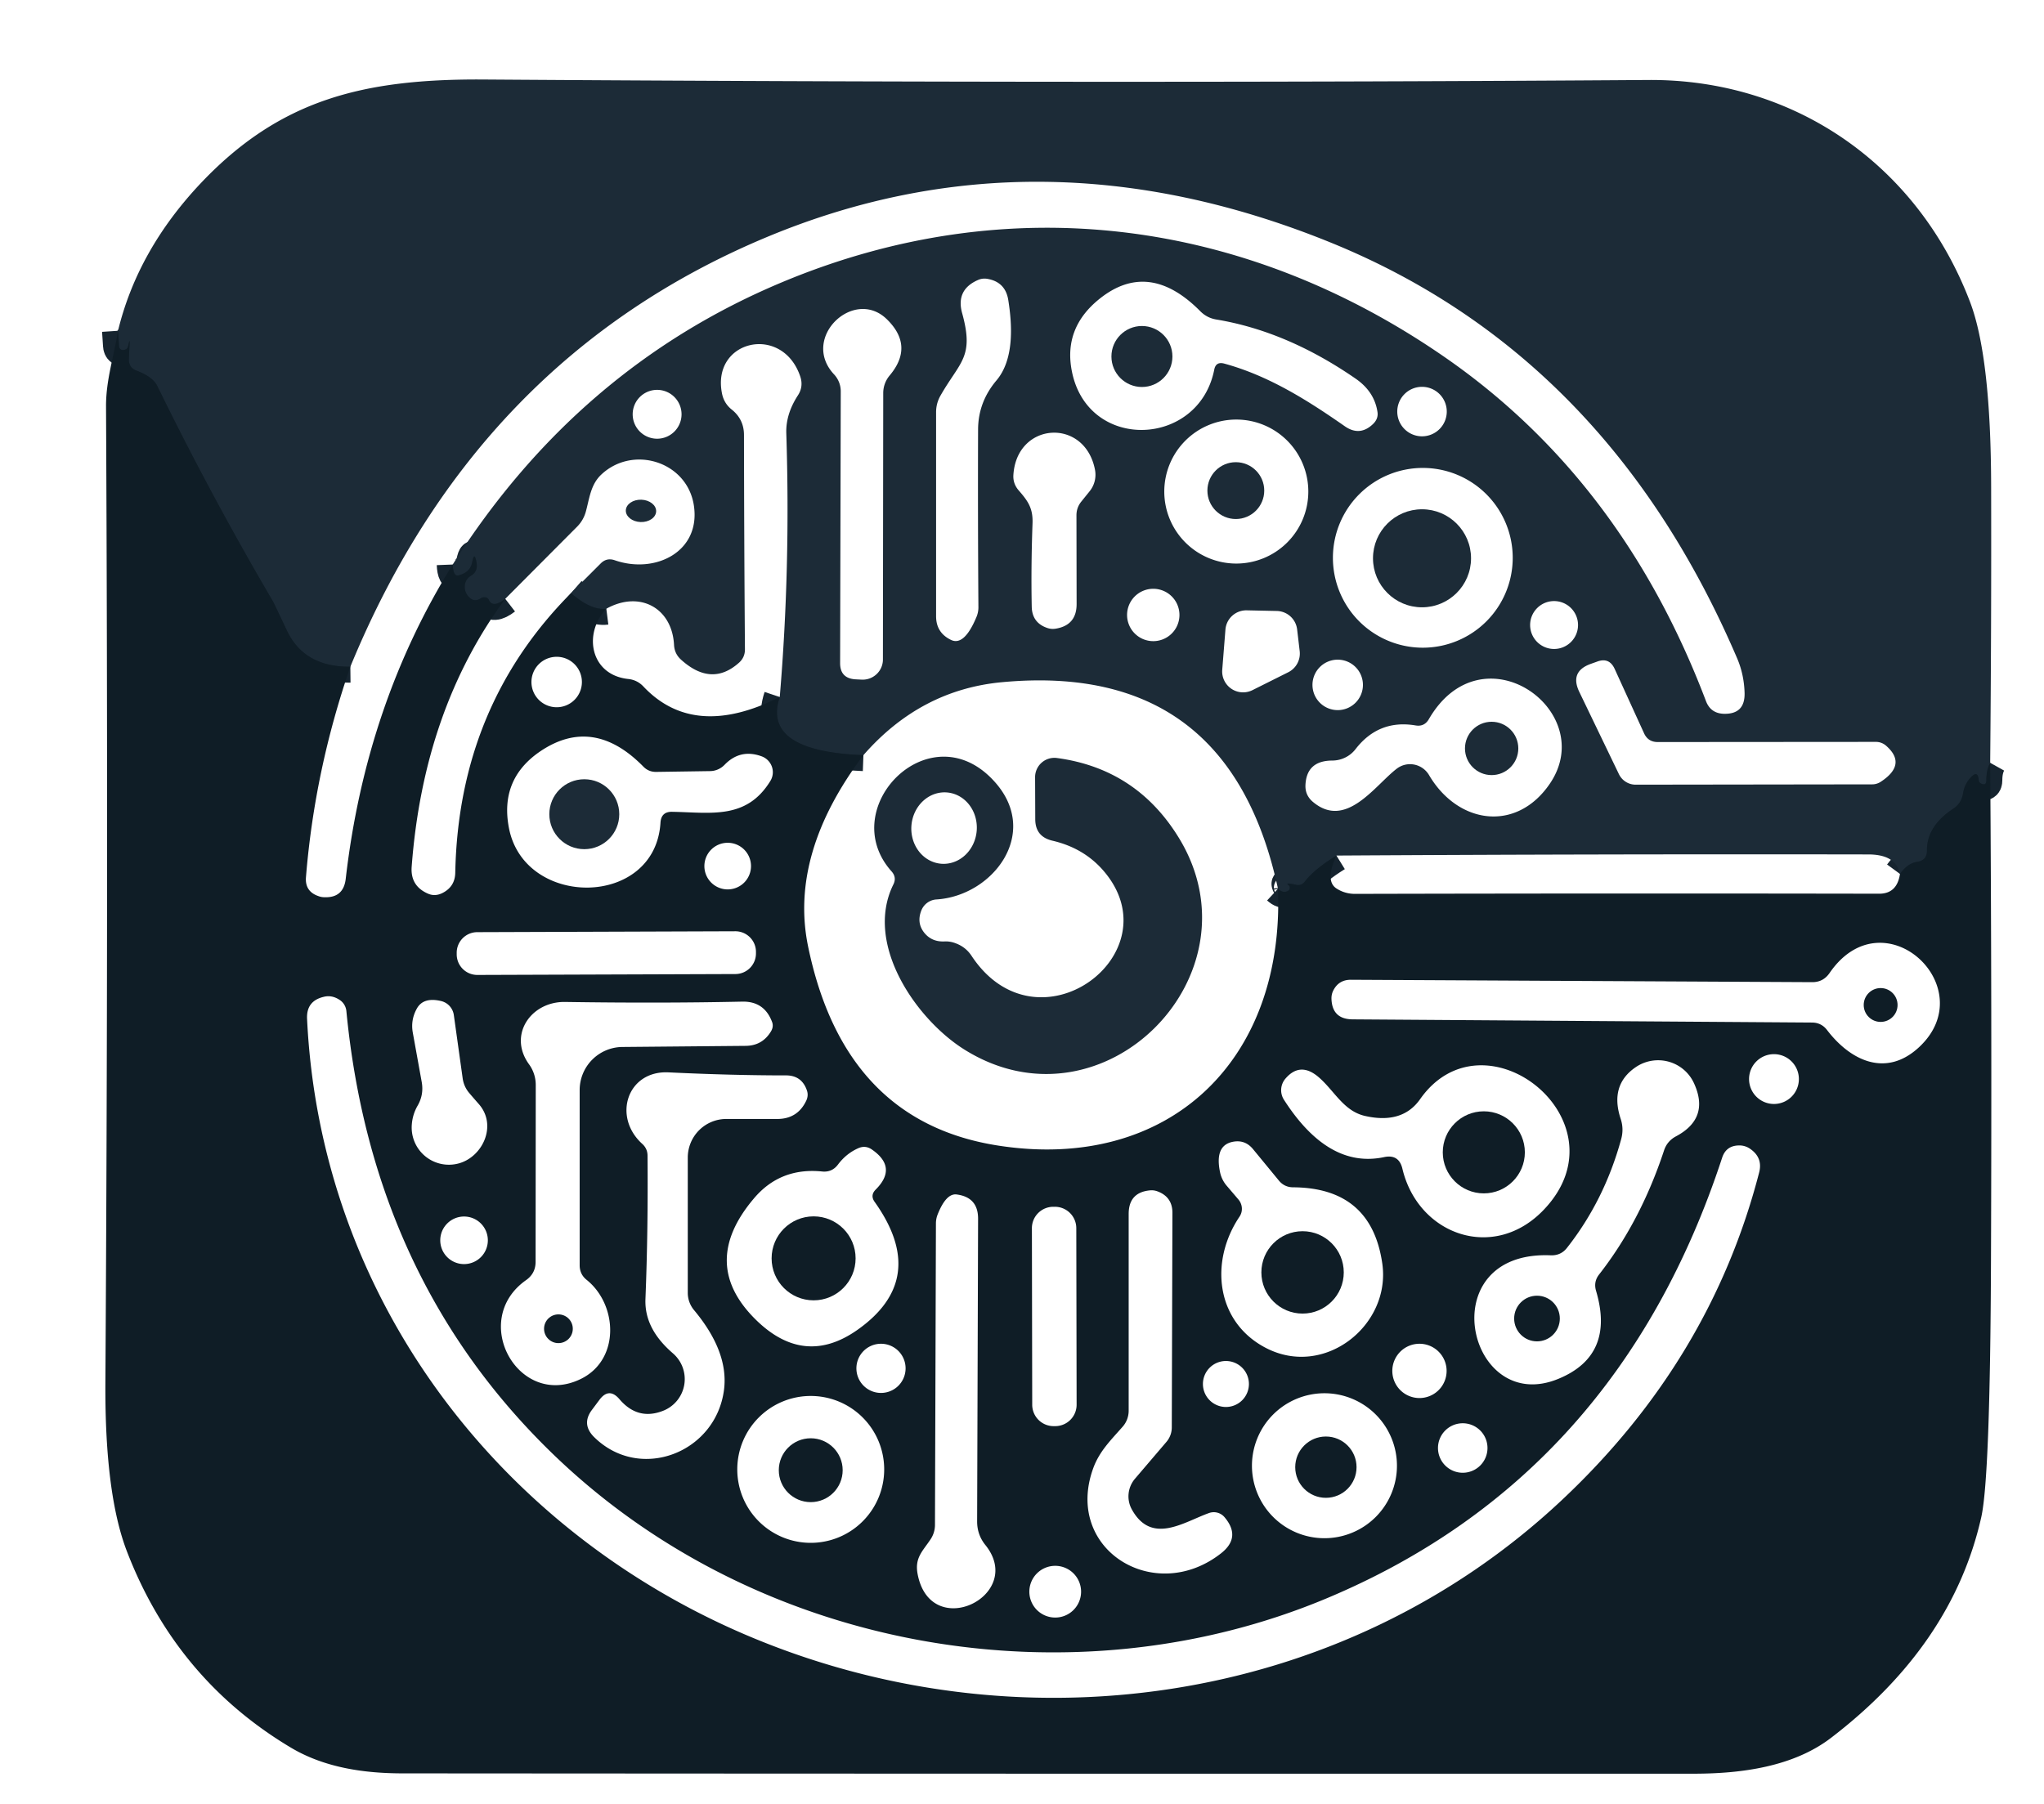
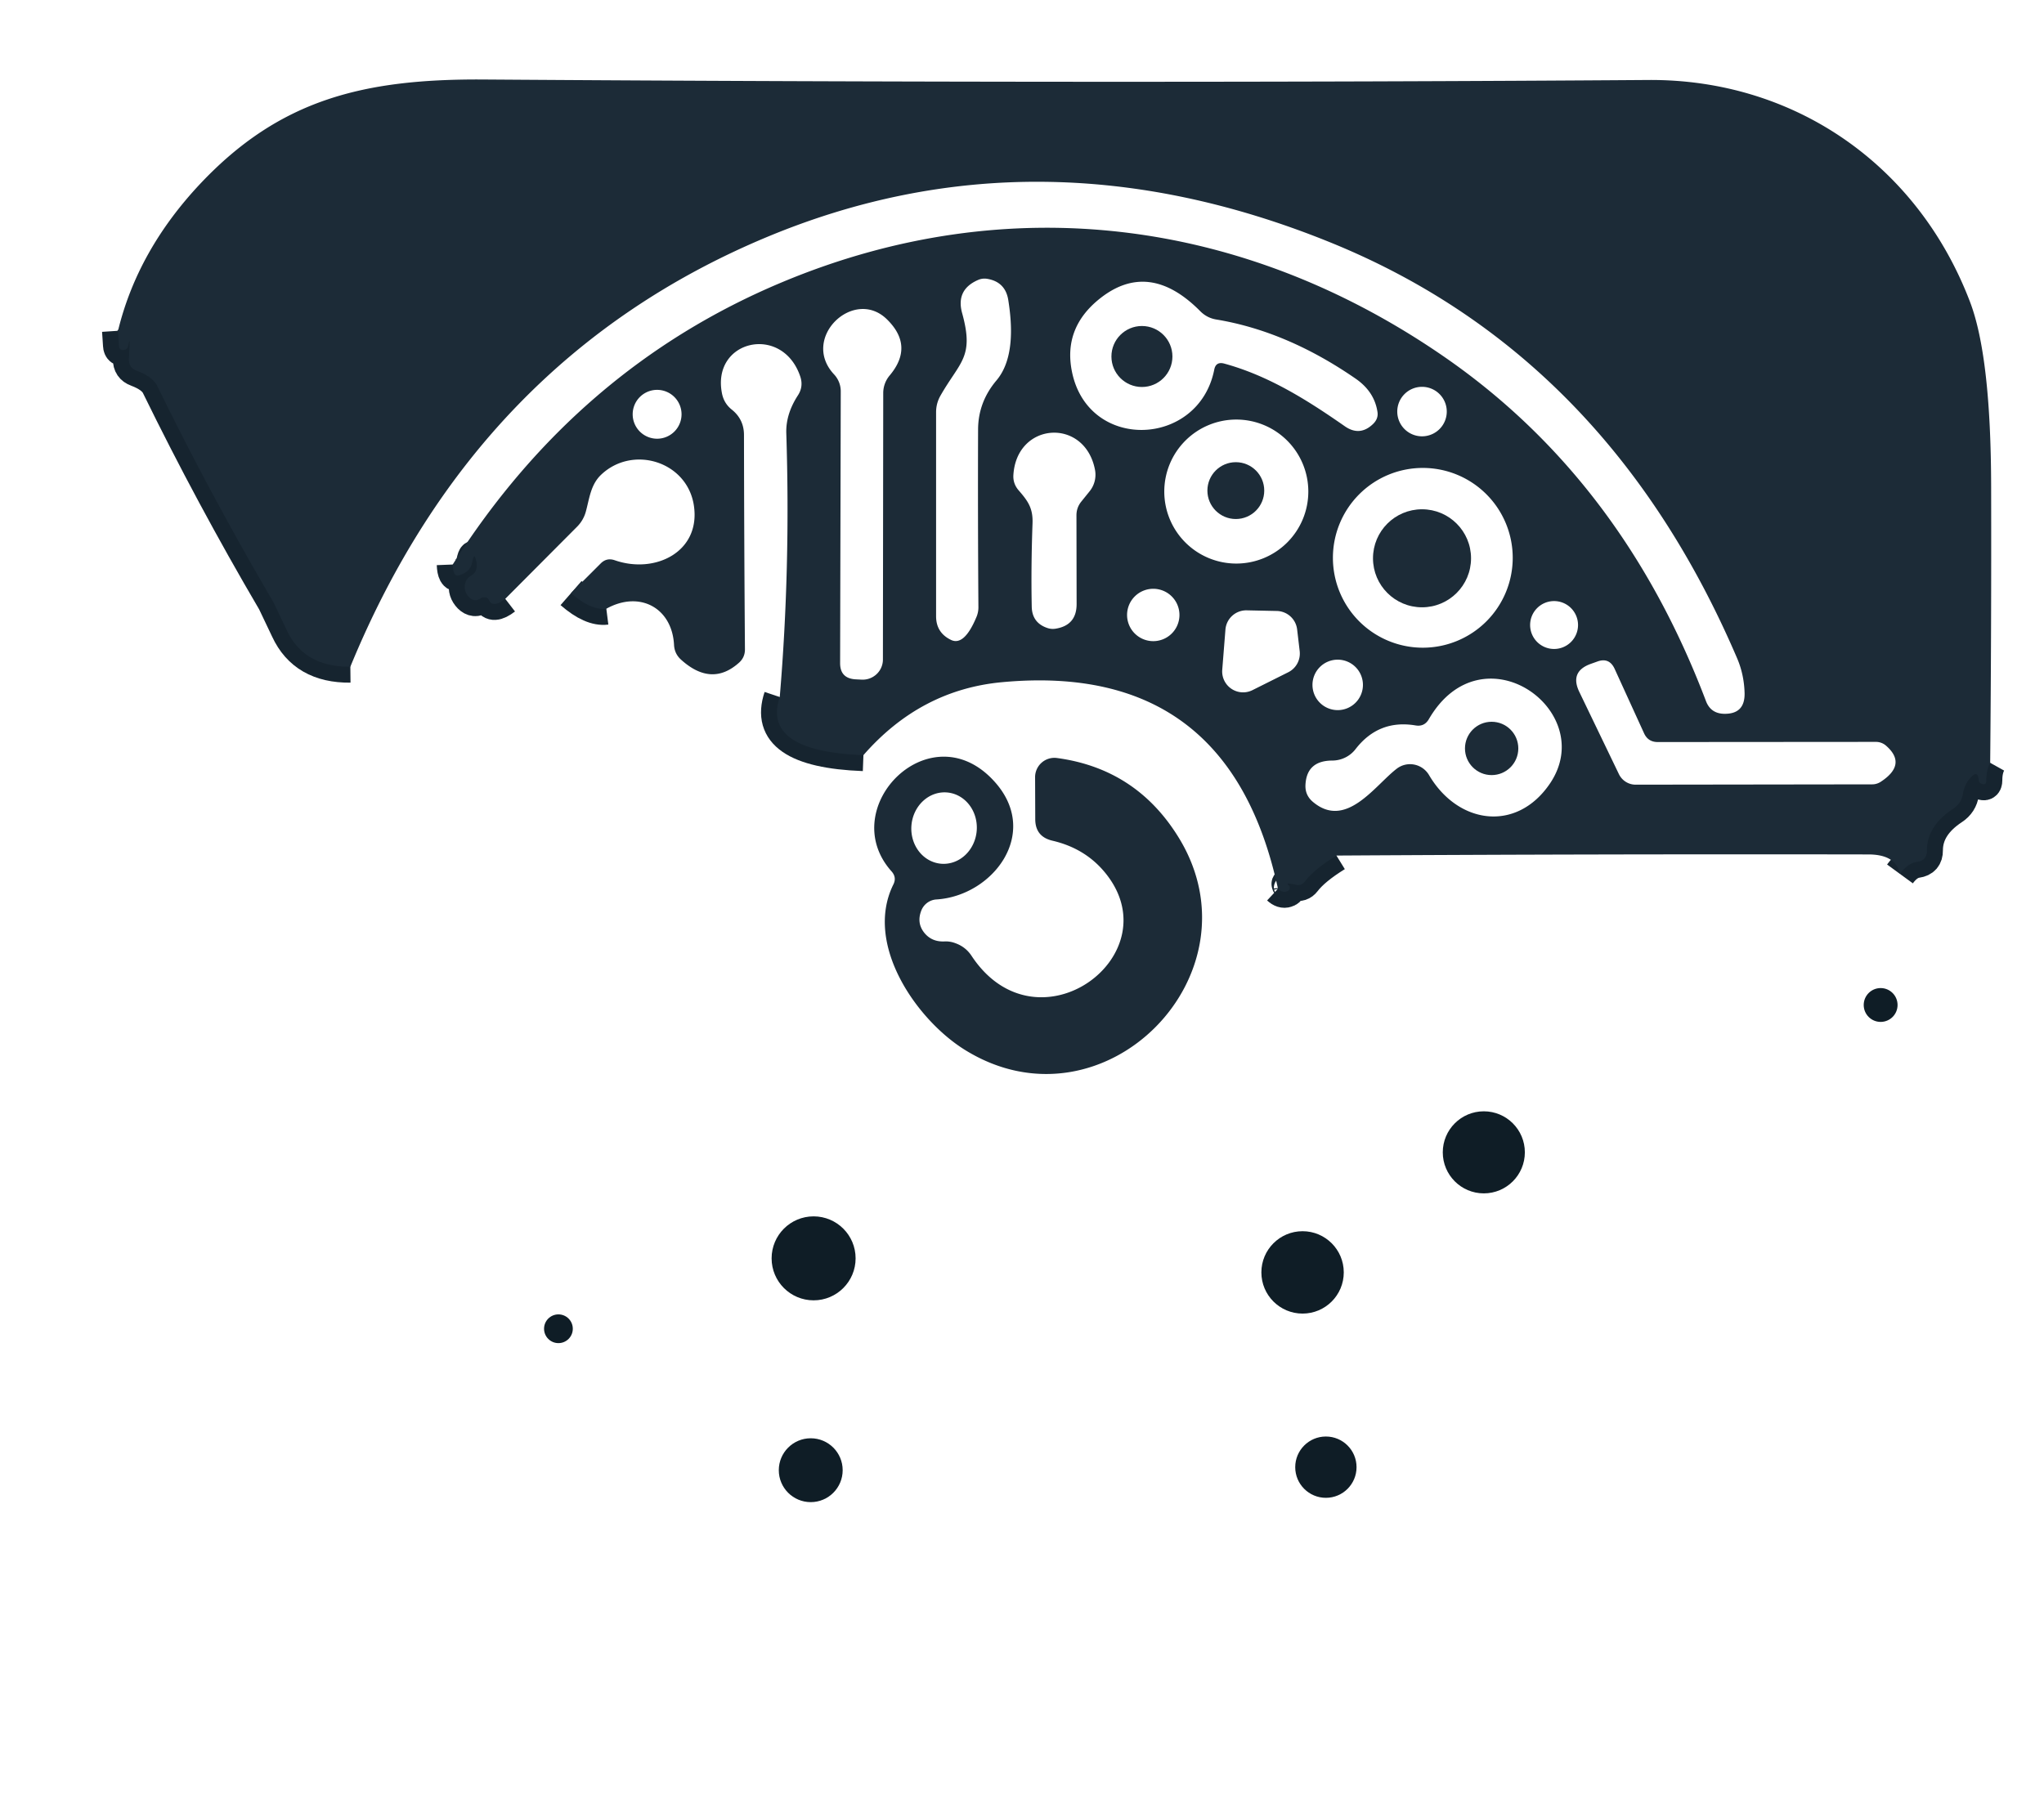
<svg xmlns="http://www.w3.org/2000/svg" version="1.1" viewBox="0.00 0.00 128.00 113.00">
  <g stroke-width="2.00" fill="none" stroke-linecap="butt">
    <path stroke="#16242f" vector-effect="non-scaling-stroke" d="   M 124.63 47.78   Q 124.39 48.21 124.39 48.87   Q 124.39 49.24 124.06 49.08   Q 123.92 49.01 123.91 48.86   Q 123.86 48.22 123.42 48.69   Q 123.02 49.12 122.93 49.69   Q 122.84 50.31 122.31 50.66   Q 120.67 51.74 120.67 53.26   Q 120.68 53.90 120.04 53.99   Q 119.47 54.07 118.98 54.74" />
    <path stroke="#16242f" vector-effect="non-scaling-stroke" d="   M 83.69 53.59   Q 82.30 54.45 81.72 55.21   Q 81.48 55.52 81.11 55.41   Q 80.94 55.37 80.75 55.35   Q 80.52 55.32 80.71 55.46   Q 80.76 55.50 80.77 55.56   Q 80.79 55.78 80.57 55.84   Q 80.31 55.93 80.03 55.67" />
    <path stroke="#16242f" vector-effect="non-scaling-stroke" d="   M 54.07 47.30   Q 47.69 47.06 48.83 43.66" />
    <path stroke="#16242f" vector-effect="non-scaling-stroke" d="   M 37.97 38.13   Q 37.02 38.25 35.76 37.15" />
    <path stroke="#16242f" vector-effect="non-scaling-stroke" d="   M 31.64 37.51   Q 30.85 38.12 30.61 37.57   Q 30.55 37.44 30.41 37.42   Q 30.23 37.39 30.10 37.48   Q 29.71 37.74 29.38 37.41   Q 29.03 37.05 29.12 36.58   Q 29.20 36.23 29.51 36.05   Q 29.94 35.79 29.84 35.23   Q 29.71 34.49 29.57 35.22   Q 29.45 35.85 28.72 36.04   Q 28.38 36.13 28.35 35.36" />
    <path stroke="#16242f" vector-effect="non-scaling-stroke" d="   M 21.94 41.76   Q 19.03 41.79 17.95 39.46   Q 17.14 37.75 17.10 37.68   Q 13.21 31.05 9.85 24.18   Q 9.57 23.60 8.56 23.22   Q 8.06 23.04 8.07 22.50   Q 8.09 22.05 8.11 21.67   Q 8.15 21.07 8.03 21.66   Q 7.99 21.85 7.84 21.90   Q 7.47 22.01 7.45 21.63   L 7.39 20.72" />
  </g>
  <path fill="#1c2b37" d="   M 124.63 47.78   Q 124.39 48.21 124.39 48.87   Q 124.39 49.24 124.06 49.08   Q 123.92 49.01 123.91 48.86   Q 123.86 48.22 123.42 48.69   Q 123.02 49.12 122.93 49.69   Q 122.84 50.31 122.31 50.66   Q 120.67 51.74 120.67 53.26   Q 120.68 53.90 120.04 53.99   Q 119.47 54.07 118.98 54.74   Q 118.73 53.52 117.00 53.52   Q 100.19 53.49 83.69 53.59   Q 82.30 54.45 81.72 55.21   Q 81.48 55.52 81.11 55.41   Q 80.94 55.37 80.75 55.35   Q 80.52 55.32 80.71 55.46   Q 80.76 55.50 80.77 55.56   Q 80.79 55.78 80.57 55.84   Q 80.31 55.93 80.03 55.67   Q 76.96 41.41 62.76 42.73   Q 57.65 43.20 54.07 47.30   Q 47.69 47.06 48.83 43.66   Q 49.51 35.61 49.24 27.15   C 49.21 26.28 49.50 25.48 49.97 24.76   Q 50.32 24.22 50.12 23.60   C 49.01 20.26 44.51 21.29 45.22 24.68   Q 45.35 25.28 45.83 25.66   Q 46.59 26.27 46.59 27.25   Q 46.60 34.02 46.65 40.68   Q 46.65 41.17 46.29 41.50   Q 44.57 43.05 42.66 41.33   Q 42.24 40.96 42.21 40.40   C 42.09 38.07 40.05 36.97 37.97 38.13   Q 37.02 38.25 35.76 37.15   L 37.62 35.29   Q 37.99 34.92 38.49 35.09   C 41.03 35.98 43.90 34.56 43.45 31.65   C 43.02 28.89 39.61 27.86 37.64 29.74   C 36.98 30.37 36.91 31.24 36.68 32.07   Q 36.53 32.59 36.15 32.98   L 31.64 37.51   Q 30.85 38.12 30.61 37.57   Q 30.55 37.44 30.41 37.42   Q 30.23 37.39 30.10 37.48   Q 29.71 37.74 29.38 37.41   Q 29.03 37.05 29.12 36.58   Q 29.20 36.23 29.51 36.05   Q 29.94 35.79 29.84 35.23   Q 29.71 34.49 29.57 35.22   Q 29.45 35.85 28.72 36.04   Q 28.38 36.13 28.35 35.36   Q 36.17 23.04 48.97 17.68   C 63.18 11.73 78.08 13.69 90.70 22.53   Q 101.63 30.20 106.83 43.91   Q 107.12 44.68 107.94 44.71   Q 109.28 44.75 109.25 43.41   A 6.22 5.48 -60.7 0 0 108.79 41.25   Q 100.61 22.14 83.15 15.12   Q 64.94 7.79 48.02 14.85   Q 29.89 22.42 21.94 41.76   Q 19.03 41.79 17.95 39.46   Q 17.14 37.75 17.10 37.68   Q 13.21 31.05 9.85 24.18   Q 9.57 23.60 8.56 23.22   Q 8.06 23.04 8.07 22.50   Q 8.09 22.05 8.11 21.67   Q 8.15 21.07 8.03 21.66   Q 7.99 21.85 7.84 21.90   Q 7.47 22.01 7.45 21.63   L 7.39 20.72   Q 8.61 15.69 12.54 11.51   C 17.51 6.24 22.74 4.93 30.30 4.98   Q 69.40 5.25 103.20 5.01   C 112.31 4.94 120.07 10.28 123.36 18.89   Q 124.68 22.33 124.69 30.54   Q 124.71 39.17 124.63 47.78   Z   M 60.25 19.61   C 61.02 22.39 60.12 22.63 58.89 24.79   Q 58.62 25.27 58.62 25.82   L 58.62 38.60   Q 58.62 39.64 59.57 40.09   Q 60.38 40.46 61.13 38.69   A 1.57 1.55 -34.0 0 0 61.27 38.00   Q 61.23 32.18 61.25 26.89   Q 61.26 25.18 62.40 23.83   C 63.50 22.53 63.40 20.42 63.14 18.79   Q 62.96 17.67 61.85 17.47   Q 61.53 17.41 61.24 17.54   Q 59.85 18.15 60.25 19.61   Z   M 76.65 22.77   C 79.44 23.53 81.85 25.05 84.23 26.71   Q 85.15 27.34 85.96 26.58   Q 86.33 26.24 86.26 25.80   Q 86.07 24.54 84.91 23.73   Q 80.59 20.74 76.15 20.01   Q 75.58 19.91 75.17 19.50   Q 71.94 16.23 68.84 18.73   Q 66.57 20.56 67.13 23.29   C 68.15 28.31 75.08 28.02 76.04 23.15   Q 76.14 22.64 76.65 22.77   Z   M 52.23 23.45   A 1.56 1.54 23.8 0 1 52.65 24.51   L 52.61 41.54   Q 52.61 42.48 53.55 42.55   L 53.94 42.57   A 1.27 1.26 1.9 0 0 55.29 41.31   L 55.31 24.62   A 1.71 1.71 0.0 0 1 55.72 23.51   Q 57.25 21.68 55.55 20.01   C 53.48 17.96 50.10 21.17 52.23 23.45   Z   M 90.60 25.78   A 1.55 1.55 0.0 0 0 89.05 24.23   A 1.55 1.55 0.0 0 0 87.50 25.78   A 1.55 1.55 0.0 0 0 89.05 27.33   A 1.55 1.55 0.0 0 0 90.60 25.78   Z   M 42.68 25.95   A 1.53 1.53 0.0 0 0 41.15 24.42   A 1.53 1.53 0.0 0 0 39.62 25.95   A 1.53 1.53 0.0 0 0 41.15 27.48   A 1.53 1.53 0.0 0 0 42.68 25.95   Z   M 81.93 30.79   A 4.51 4.51 0.0 0 0 77.42 26.28   A 4.51 4.51 0.0 0 0 72.91 30.79   A 4.51 4.51 0.0 0 0 77.42 35.30   A 4.51 4.51 0.0 0 0 81.93 30.79   Z   M 64.66 32.76   Q 64.56 35.50 64.61 38.00   Q 64.63 39.02 65.60 39.34   Q 65.84 39.42 66.10 39.38   Q 67.42 39.17 67.42 37.84   L 67.41 32.28   Q 67.41 31.79 67.72 31.41   L 68.22 30.79   A 1.65 1.64 59.5 0 0 68.57 29.42   C 67.93 26.14 63.66 26.42 63.46 29.76   Q 63.43 30.28 63.77 30.69   C 64.35 31.36 64.69 31.80 64.66 32.76   Z   M 94.73 34.94   A 5.63 5.63 0.0 0 0 89.10 29.31   A 5.63 5.63 0.0 0 0 83.47 34.94   A 5.63 5.63 0.0 0 0 89.10 40.57   A 5.63 5.63 0.0 0 0 94.73 34.94   Z   M 73.86 38.52   A 1.64 1.64 0.0 0 0 72.22 36.88   A 1.64 1.64 0.0 0 0 70.58 38.52   A 1.64 1.64 0.0 0 0 72.22 40.16   A 1.64 1.64 0.0 0 0 73.86 38.52   Z   M 98.82 39.15   A 1.50 1.50 0.0 0 0 97.32 37.65   A 1.50 1.50 0.0 0 0 95.82 39.15   A 1.50 1.50 0.0 0 0 97.32 40.65   A 1.50 1.50 0.0 0 0 98.82 39.15   Z   M 78.07 38.23   A 1.31 1.31 0.0 0 0 76.74 39.43   L 76.54 41.95   A 1.31 1.31 0.0 0 0 78.43 43.23   L 80.67 42.11   A 1.31 1.31 0.0 0 0 81.39 40.79   L 81.23 39.43   A 1.31 1.31 0.0 0 0 79.96 38.27   L 78.07 38.23   Z   M 85.35 42.90   A 1.58 1.58 0.0 0 0 83.77 41.32   A 1.58 1.58 0.0 0 0 82.19 42.90   A 1.58 1.58 0.0 0 0 83.77 44.48   A 1.58 1.58 0.0 0 0 85.35 42.90   Z   M 102.95 45.92   L 101.11 41.89   Q 100.77 41.16 100.02 41.44   L 99.60 41.59   Q 98.29 42.07 98.90 43.34   L 101.38 48.49   A 1.17 1.16 77.0 0 0 102.43 49.15   L 117.24 49.13   A 0.99 0.97 -60.5 0 0 117.76 48.98   Q 119.46 47.88 118.10 46.70   A 0.97 0.95 64.8 0 0 117.48 46.47   L 103.81 46.48   Q 103.20 46.48 102.95 45.92   Z   M 88.65 45.44   Q 86.34 45.05 84.89 46.92   A 1.86 1.83 18.4 0 1 83.42 47.64   Q 81.81 47.65 81.75 49.19   Q 81.73 49.82 82.22 50.23   C 84.30 51.98 86.11 49.18 87.48 48.14   A 1.38 1.37 56.4 0 1 89.49 48.55   C 91.30 51.63 94.97 52.16 97.06 49.08   C 100.14 44.54 92.82 39.26 89.47 45.06   Q 89.19 45.53 88.65 45.44   Z" />
  <circle fill="#1c2b37" cx="71.51" cy="22.33" r="1.91" />
-   <path fill="#0f1d26" d="   M 7.39 20.72   L 7.45 21.63   Q 7.47 22.01 7.84 21.90   Q 7.99 21.85 8.03 21.66   Q 8.15 21.07 8.11 21.67   Q 8.09 22.05 8.07 22.50   Q 8.06 23.04 8.56 23.22   Q 9.57 23.60 9.85 24.18   Q 13.21 31.05 17.10 37.68   Q 17.14 37.75 17.95 39.46   Q 19.03 41.79 21.94 41.76   Q 19.70 48.25 19.16 54.95   Q 19.09 55.84 19.94 56.13   Q 20.12 56.20 20.31 56.20   Q 21.51 56.25 21.65 55.05   Q 22.91 44.11 28.35 35.36   Q 28.38 36.13 28.72 36.04   Q 29.45 35.85 29.57 35.22   Q 29.71 34.49 29.84 35.23   Q 29.94 35.79 29.51 36.05   Q 29.20 36.23 29.12 36.58   Q 29.03 37.05 29.38 37.41   Q 29.71 37.74 30.10 37.48   Q 30.23 37.39 30.41 37.42   Q 30.55 37.44 30.61 37.57   Q 30.85 38.12 31.64 37.51   Q 26.52 44.45 25.78 54.29   Q 25.69 55.50 26.81 55.98   Q 27.25 56.17 27.72 55.93   Q 28.50 55.53 28.51 54.65   Q 28.72 44.23 35.76 37.15   Q 37.02 38.25 37.97 38.13   C 36.49 39.70 36.98 42.28 39.34 42.53   Q 39.91 42.59 40.30 43.01   Q 43.47 46.36 48.83 43.66   Q 47.69 47.06 54.07 47.30   Q 49.42 53.48 50.60 59.26   Q 52.86 70.27 62.53 71.76   C 73.15 73.40 80.45 66.49 80.03 55.67   Q 80.31 55.93 80.57 55.84   Q 80.79 55.78 80.77 55.56   Q 80.76 55.50 80.71 55.46   Q 80.52 55.32 80.75 55.35   Q 80.94 55.37 81.11 55.41   Q 81.48 55.52 81.72 55.21   Q 82.30 54.45 83.69 53.59   Q 82.96 55.17 83.69 55.65   A 2.13 2.07 -27.8 0 0 84.84 55.99   Q 101.46 55.95 117.68 55.98   Q 118.80 55.98 118.98 54.74   Q 119.47 54.07 120.04 53.99   Q 120.68 53.90 120.67 53.26   Q 120.67 51.74 122.31 50.66   Q 122.84 50.31 122.93 49.69   Q 123.02 49.12 123.42 48.69   Q 123.86 48.22 123.91 48.86   Q 123.92 49.01 124.06 49.08   Q 124.39 49.24 124.39 48.87   Q 124.39 48.21 124.63 47.78   Q 124.74 63.36 124.68 78.92   Q 124.63 92.57 124.07 95.04   Q 122.27 103.03 114.67 108.85   C 112.30 110.67 109.05 111.09 106.16 111.10   Q 66.07 111.11 25.23 111.08   C 22.79 111.08 20.32 110.72 18.22 109.47   Q 11.03 105.18 7.95 97.18   Q 6.56 93.57 6.60 86.61   Q 6.79 55.65 6.64 25.42   C 6.64 23.79 7.13 22.33 7.39 20.72   Z   M 36.44 42.72   A 1.58 1.58 0.0 0 0 34.86 41.14   A 1.58 1.58 0.0 0 0 33.28 42.72   A 1.58 1.58 0.0 0 0 34.86 44.30   A 1.58 1.58 0.0 0 0 36.44 42.72   Z   M 42.10 50.85   C 44.51 50.89 46.74 51.36 48.24 48.92   A 1.06 1.05 26.1 0 0 47.71 47.38   Q 46.36 46.88 45.37 47.91   A 1.30 1.26 -67.9 0 1 44.48 48.30   L 41.10 48.35   Q 40.63 48.36 40.30 48.03   Q 37.15 44.81 33.82 47.07   Q 31.26 48.82 31.88 51.91   C 32.89 56.91 41.03 56.86 41.36 51.54   Q 41.40 50.83 42.10 50.85   Z   M 47.03 54.25   A 1.46 1.46 0.0 0 0 45.57 52.79   A 1.46 1.46 0.0 0 0 44.11 54.25   A 1.46 1.46 0.0 0 0 45.57 55.71   A 1.46 1.46 0.0 0 0 47.03 54.25   Z   M 47.34 59.617   A 1.29 1.29 0.0 0 0 46.045 58.332   L 29.885 58.388   A 1.29 1.29 0.0 0 0 28.6 59.683   L 28.6 59.783   A 1.29 1.29 0.0 0 0 29.895 61.068   L 46.055 61.012   A 1.29 1.29 0.0 0 0 47.34 59.717   L 47.34 59.617   Z   M 113.47 61.52   L 84.59 61.37   Q 83.83 61.37 83.49 62.05   Q 83.37 62.29 83.38 62.58   Q 83.43 63.84 84.70 63.85   L 113.49 64.05   Q 114.05 64.06 114.40 64.50   C 115.88 66.45 118.12 67.52 120.19 65.58   C 124.18 61.84 117.95 56.02 114.57 60.95   Q 114.17 61.53 113.47 61.52   Z   M 83.14 100.09   C 67.17 106.81 47.48 103.49 34.65 91.10   Q 23.31 80.15 21.69 63.32   A 0.95 0.93 -77.5 0 0 21.25 62.62   Q 20.77 62.31 20.27 62.44   Q 19.17 62.70 19.23 63.83   C 20.06 81.14 31.02 95.59 46.44 102.29   C 63.54 109.71 83.98 106.97 97.84 93.93   Q 107.12 85.20 110.16 73.45   Q 110.40 72.54 109.64 71.99   Q 109.28 71.72 108.83 71.75   Q 108.09 71.79 107.85 72.50   Q 101.31 92.45 83.14 100.09   Z   M 26.15 69.26   Q 25.84 69.80 25.79 70.42   A 2.33 2.33 0.0 0 0 28.70 72.88   C 30.22 72.49 31.17 70.48 29.97 69.14   Q 29.68 68.81 29.39 68.47   Q 29.04 68.06 28.97 67.52   L 28.42 63.58   A 1.05 1.05 0.0 0 0 27.61 62.70   Q 26.49 62.44 26.09 63.20   Q 25.71 63.90 25.85 64.68   L 26.41 67.78   Q 26.55 68.57 26.15 69.26   Z   M 38.97 65.58   L 46.70 65.51   Q 47.73 65.50 48.27 64.62   Q 48.47 64.30 48.34 63.99   Q 47.85 62.71 46.48 62.74   Q 41.37 62.85 35.38 62.76   C 33.24 62.73 31.79 64.84 33.14 66.68   A 2.21 2.17 -63.3 0 1 33.55 67.96   L 33.54 79.04   Q 33.54 79.76 32.95 80.18   C 29.36 82.70 32.48 88.29 36.38 86.37   C 38.83 85.17 38.69 81.74 36.74 80.17   Q 36.30 79.82 36.30 79.25   L 36.30 68.28   A 2.70 2.70 0.0 0 1 38.97 65.58   Z   M 112.65 67.59   A 1.56 1.56 0.0 0 0 111.09 66.03   A 1.56 1.56 0.0 0 0 109.53 67.59   A 1.56 1.56 0.0 0 0 111.09 69.15   A 1.56 1.56 0.0 0 0 112.65 67.59   Z   M 100.14 79.83   Q 102.73 76.52 104.20 72.08   Q 104.39 71.48 104.95 71.18   Q 107.08 70.05 106.09 67.87   A 2.48 2.47 -29.2 0 0 102.44 66.84   Q 100.79 67.96 101.49 70.08   Q 101.70 70.71 101.52 71.36   Q 100.47 75.19 98.13 78.16   Q 97.75 78.65 97.12 78.63   C 89.55 78.31 91.89 88.77 97.63 86.35   Q 101.14 84.88 99.95 80.86   Q 99.78 80.29 100.14 79.83   Z   M 87.82 73.20   C 88.81 77.38 93.58 79.06 96.70 75.75   C 101.91 70.24 92.96 63.11 88.93 68.85   Q 87.82 70.43 85.48 69.90   C 84.12 69.59 83.55 68.29 82.54 67.44   Q 81.41 66.50 80.50 67.56   A 1.11 1.11 0.0 0 0 80.40 68.88   Q 83.18 73.22 86.67 72.48   Q 87.60 72.28 87.82 73.20   Z   M 41.52 88.37   Q 39.94 88.99 38.79 87.64   Q 38.14 86.88 37.54 87.68   L 37.07 88.31   Q 36.40 89.20 37.19 90.00   C 40.05 92.85 44.83 91.02 45.34 87.05   Q 45.64 84.67 43.46 82.06   A 1.69 1.69 0.0 0 1 43.07 80.98   L 43.07 72.51   A 2.42 2.41 -89.9 0 1 45.49 70.09   L 48.67 70.09   Q 49.96 70.09 50.50 68.92   Q 50.63 68.62 50.54 68.33   Q 50.22 67.35 49.20 67.36   Q 45.81 67.36 41.86 67.17   C 39.28 67.05 38.34 69.95 40.22 71.65   Q 40.55 71.95 40.55 72.39   Q 40.59 77.08 40.42 81.36   C 40.36 82.78 41.11 83.88 42.14 84.77   A 2.13 2.13 0.0 0 1 41.52 88.37   Z   M 80.08 73.94   L 78.46 71.97   Q 77.96 71.37 77.20 71.52   Q 76.04 71.75 76.41 73.46   A 1.91 1.88 19.2 0 0 76.80 74.25   L 77.55 75.13   A 0.90 0.88 41.8 0 1 77.62 76.21   C 75.73 79.02 76.14 82.79 79.25 84.42   C 82.94 86.36 87.13 83.00 86.56 79.13   Q 85.87 74.40 80.98 74.37   Q 80.43 74.37 80.08 73.94   Z   M 54.84 74.51   Q 56.22 73.13 54.61 72.01   Q 54.20 71.72 53.75 71.92   Q 53.00 72.25 52.48 72.94   Q 52.11 73.44 51.49 73.38   Q 48.86 73.11 47.21 75.07   Q 43.72 79.19 47.41 82.74   Q 50.40 85.61 53.68 83.31   Q 58.22 80.12 54.77 75.28   Q 54.48 74.87 54.84 74.51   Z   M 71.07 92.63   L 73.05 90.31   A 1.40 1.39 -24.9 0 0 73.38 89.41   L 73.42 75.97   Q 73.42 74.98 72.50 74.63   Q 72.27 74.54 72.03 74.56   Q 70.68 74.68 70.68 76.04   L 70.68 88.36   A 1.53 1.50 66.6 0 1 70.29 89.38   C 69.57 90.20 68.86 90.89 68.47 91.94   C 66.59 97.05 72.30 100.56 76.46 97.30   Q 77.75 96.29 76.68 95.03   A 0.88 0.88 0.0 0 0 75.72 94.77   C 74.14 95.33 72.12 96.79 70.88 94.55   A 1.70 1.69 -39.6 0 1 71.07 92.63   Z   M 61.19 95.30   L 61.25 76.35   Q 61.26 75.00 59.92 74.82   Q 59.25 74.72 58.71 76.09   A 1.61 1.44 58.5 0 0 58.61 76.64   L 58.55 95.52   A 1.65 1.59 -29.3 0 1 58.28 96.41   C 57.77 97.18 57.26 97.58 57.47 98.63   C 58.31 102.86 64.24 99.93 61.71 96.78   Q 61.19 96.14 61.19 95.30   Z   M 67.4 76.928   A 1.34 1.34 0.0 0 0 66.058 75.59   L 65.958 75.59   A 1.34 1.34 0.0 0 0 64.62 76.932   L 64.64 87.992   A 1.34 1.34 0.0 0 0 65.982 89.33   L 66.082 89.33   A 1.34 1.34 0.0 0 0 67.42 87.988   L 67.4 76.928   Z   M 30.55 77.69   A 1.49 1.49 0.0 0 0 29.06 76.20   A 1.49 1.49 0.0 0 0 27.57 77.69   A 1.49 1.49 0.0 0 0 29.06 79.18   A 1.49 1.49 0.0 0 0 30.55 77.69   Z   M 56.71 85.71   A 1.54 1.54 0.0 0 0 55.17 84.17   A 1.54 1.54 0.0 0 0 53.63 85.71   A 1.54 1.54 0.0 0 0 55.17 87.25   A 1.54 1.54 0.0 0 0 56.71 85.71   Z   M 90.59 85.87   A 1.70 1.70 0.0 0 0 88.89 84.17   A 1.70 1.70 0.0 0 0 87.19 85.87   A 1.70 1.70 0.0 0 0 88.89 87.57   A 1.70 1.70 0.0 0 0 90.59 85.87   Z   M 78.21 86.69   A 1.44 1.44 0.0 0 0 76.77 85.25   A 1.44 1.44 0.0 0 0 75.33 86.69   A 1.44 1.44 0.0 0 0 76.77 88.13   A 1.44 1.44 0.0 0 0 78.21 86.69   Z   M 87.48 91.81   A 4.54 4.54 0.0 0 0 82.94 87.27   A 4.54 4.54 0.0 0 0 78.40 91.81   A 4.54 4.54 0.0 0 0 82.94 96.35   A 4.54 4.54 0.0 0 0 87.48 91.81   Z   M 55.37 92.04   A 4.60 4.60 0.0 0 0 50.77 87.44   A 4.60 4.60 0.0 0 0 46.17 92.04   A 4.60 4.60 0.0 0 0 50.77 96.64   A 4.60 4.60 0.0 0 0 55.37 92.04   Z   M 93.15 90.70   A 1.55 1.55 0.0 0 0 91.60 89.15   A 1.55 1.55 0.0 0 0 90.05 90.70   A 1.55 1.55 0.0 0 0 91.60 92.25   A 1.55 1.55 0.0 0 0 93.15 90.70   Z   M 67.70 99.70   A 1.62 1.62 0.0 0 0 66.08 98.08   A 1.62 1.62 0.0 0 0 64.46 99.70   A 1.62 1.62 0.0 0 0 66.08 101.32   A 1.62 1.62 0.0 0 0 67.70 99.70   Z" />
  <circle fill="#1c2b37" cx="77.39" cy="30.73" r="1.78" />
-   <ellipse fill="#1c2b37" cx="0.00" cy="0.00" transform="translate(40.14,32.00) rotate(1.9)" rx="0.95" ry="0.70" />
  <circle fill="#1c2b37" cx="89.05" cy="34.97" r="3.07" />
  <circle fill="#1c2b37" cx="93.41" cy="46.88" r="1.67" />
  <path fill="#1c2b37" d="   M 55.83 54.58   C 52.25 50.57 58.35 44.42 62.36 49.05   C 65.13 52.25 62.15 56.12 58.64 56.34   A 1.10 1.08 -80.4 0 0 57.70 57.02   Q 57.38 57.82 57.90 58.45   Q 58.36 59.00 59.13 58.97   Q 59.49 58.95 59.83 59.08   Q 60.47 59.31 60.84 59.87   C 64.98 66.14 73.56 59.73 69.11 54.55   Q 67.88 53.12 65.91 52.66   Q 64.83 52.41 64.83 51.31   L 64.82 48.69   A 1.21 1.21 0.0 0 1 66.19 47.48   Q 71.16 48.15 73.81 52.46   C 79.07 61.01 69.14 71.12 60.47 65.79   C 57.43 63.93 54.09 59.17 55.94 55.41   Q 56.17 54.96 55.83 54.58   Z   M 58.944 54.103   A 2.24 2.05 94.5 0 0 61.164 52.031   A 2.24 2.05 94.5 0 0 59.296 49.637   A 2.24 2.05 94.5 0 0 57.076 51.709   A 2.24 2.05 94.5 0 0 58.944 54.103   Z" />
-   <circle fill="#1c2b37" cx="36.59" cy="51.00" r="2.19" />
  <circle fill="#0f1d26" cx="117.77" cy="62.95" r="1.06" />
  <circle fill="#0f1d26" cx="92.92" cy="72.18" r="2.57" />
  <circle fill="#0f1d26" cx="50.95" cy="78.82" r="2.63" />
  <circle fill="#0f1d26" cx="81.57" cy="79.70" r="2.58" />
-   <circle fill="#0f1d26" cx="96.25" cy="82.59" r="1.43" />
  <circle fill="#0f1d26" cx="34.97" cy="83.23" r="0.90" />
  <circle fill="#0f1d26" cx="50.77" cy="92.09" r="2.00" />
  <circle fill="#0f1d26" cx="83.03" cy="91.90" r="1.92" />
</svg>